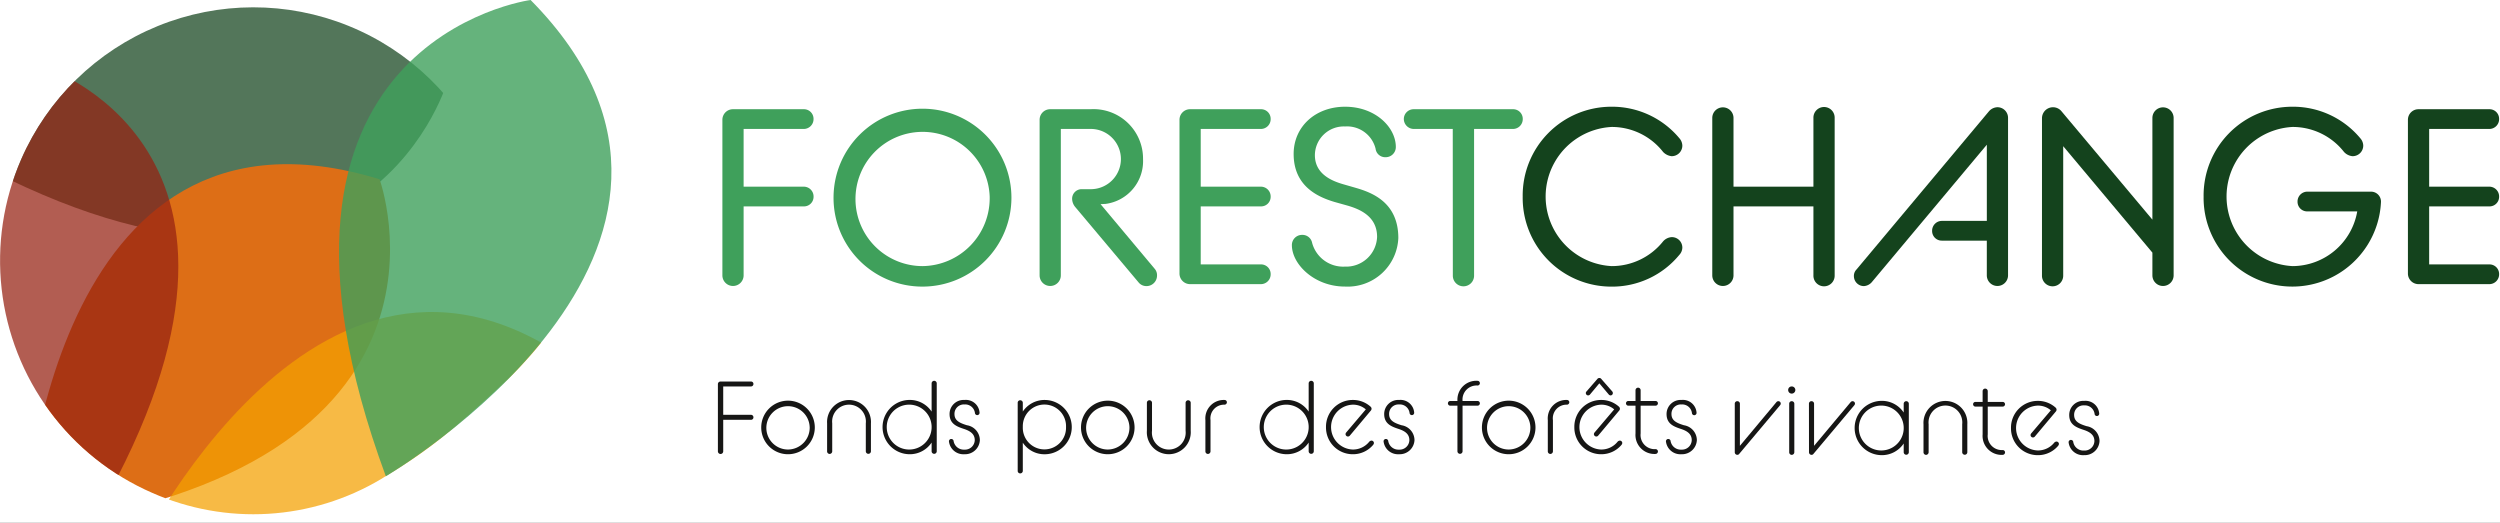
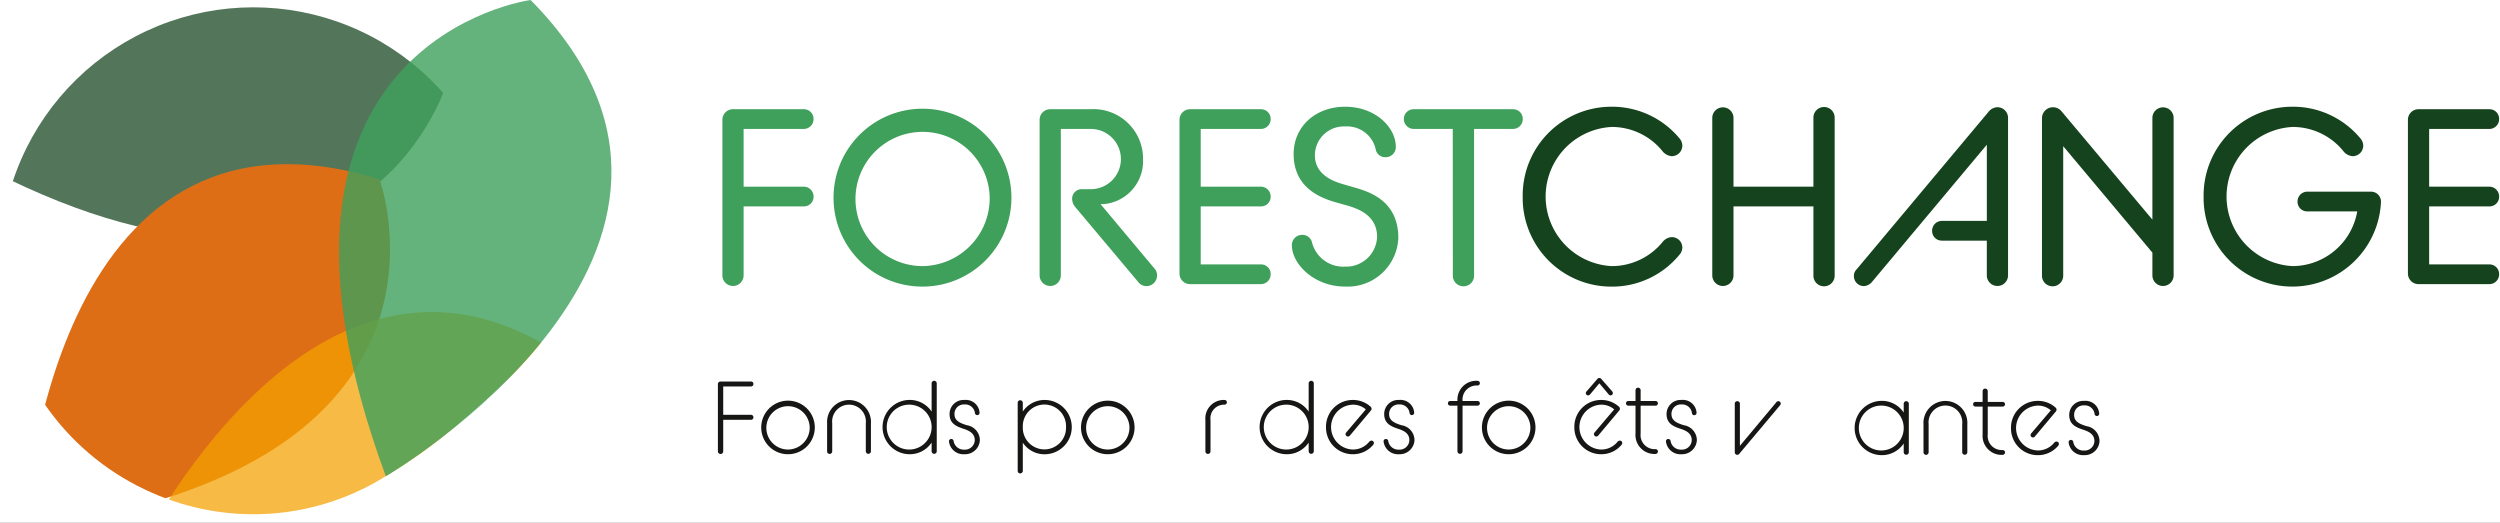
<svg xmlns="http://www.w3.org/2000/svg" width="244" height="51" viewBox="0 0 244 51">
  <rect x="0" y="0" width="244" height="51" fill="#808080" stroke="none" />
  <defs>
    <clipPath id="clip-path">
      <path id="Tracé_44" data-name="Tracé 44" d="M21.542,35.647a24.722,24.722,0,0,1,45.292-.066c2.177,4.955,8.1,10.508,6.685,15.986-.325,1.262-3.476,4.6-4.459,5.515-5.882,5.5-8.09,7.17-12.394,9.769a24.353,24.353,0,0,1-22.348,1.34A24.721,24.721,0,0,1,21.542,35.647Z" fill="none" />
    </clipPath>
    <clipPath id="clip-Histoire_Instagram_1">
      <rect width="244" height="51" />
    </clipPath>
  </defs>
  <g id="Histoire_Instagram_1" data-name="Histoire Instagram – 1" clip-path="url(#clip-Histoire_Instagram_1)">
    <rect width="244" height="51" fill="#fff" />
    <g id="Groupe_10" data-name="Groupe 10" transform="translate(-19.474 -20.094)">
      <g id="Groupe_1" data-name="Groupe 1">
        <path id="Tracé_1" data-name="Tracé 1" d="M89.979,31.778A1.03,1.03,0,0,1,91,30.754h6.925a.937.937,0,0,1,.95.951.957.957,0,0,1-.95.975H92.051v5.633h5.877a.957.957,0,0,1,.95.975.937.937,0,0,1-.95.951H92.051v6.73a1.036,1.036,0,1,1-2.072,0Z" fill="#3fa05b" />
        <path id="Tracé_2" data-name="Tracé 2" d="M100.828,39.288a8.681,8.681,0,1,1,8.679,8.778A8.659,8.659,0,0,1,100.828,39.288Zm15.239,0a6.551,6.551,0,1,0-6.56,6.778A6.633,6.633,0,0,0,116.067,39.288Z" fill="#3fa05b" />
        <path id="Tracé_3" data-name="Tracé 3" d="M120.94,31.778a1.03,1.03,0,0,1,1.024-1.024h3.95a4.833,4.833,0,0,1,5.121,4.876,4.21,4.21,0,0,1-3.658,4.365l-.488.025,5.268,6.291a.95.95,0,0,1,.243.682,1.031,1.031,0,0,1-1.025,1.025.987.987,0,0,1-.8-.391l-6.146-7.315a1.287,1.287,0,0,1-.316-.805.931.931,0,0,1,.927-.95h.8a2.94,2.94,0,1,0,0-5.877h-2.829V46.969a1.036,1.036,0,1,1-2.072,0Z" fill="#3fa05b" />
        <path id="Tracé_4" data-name="Tracé 4" d="M134.592,31.778a1.03,1.03,0,0,1,1.025-1.024h6.924a.937.937,0,0,1,.95.951.957.957,0,0,1-.95.975h-5.877v5.633h5.877a.957.957,0,0,1,.95.975.937.937,0,0,1-.95.951h-5.877V45.9h5.877a.937.937,0,0,1,.95.951.957.957,0,0,1-.95.975h-6.924a1.035,1.035,0,0,1-1.025-1.048Z" fill="#3fa05b" />
        <path id="Tracé_5" data-name="Tracé 5" d="M145.562,44.019a.989.989,0,0,1,1-1,.96.96,0,0,1,.976.78,3.135,3.135,0,0,0,3.194,2.316,3.016,3.016,0,0,0,3.146-2.9c0-2-1.658-2.707-2.95-3.072l-1.22-.342c-1.536-.463-3.974-1.487-3.974-4.681,0-2.658,2.121-4.609,5.023-4.609,2.974,0,4.95,2.024,4.95,3.926a.989.989,0,0,1-1,1,.945.945,0,0,1-.976-.829,2.864,2.864,0,0,0-2.974-2.171,2.823,2.823,0,0,0-2.95,2.8c0,1.951,1.852,2.585,2.9,2.878l1.1.317c1.585.463,4.144,1.414,4.144,4.9a4.952,4.952,0,0,1-5.218,4.73C147.781,48.066,145.562,45.9,145.562,44.019Z" fill="#3fa05b" />
        <path id="Tracé_6" data-name="Tracé 6" d="M161.263,32.68h-3.8a.978.978,0,0,1-.975-.975.958.958,0,0,1,.975-.951h9.681a.938.938,0,0,1,.951.951.958.958,0,0,1-.951.975h-3.8V46.969a1.037,1.037,0,1,1-2.073,0Z" fill="#3fa05b" />
        <path id="Tracé_7" data-name="Tracé 7" d="M168.089,39.288a8.659,8.659,0,0,1,8.68-8.778,8.547,8.547,0,0,1,6.608,3.072,1.124,1.124,0,0,1,.293.732,1.036,1.036,0,0,1-1.049,1.024,1.342,1.342,0,0,1-.829-.415,6.36,6.36,0,0,0-5.023-2.438,6.8,6.8,0,0,0,0,13.581,6.411,6.411,0,0,0,5.023-2.413,1.224,1.224,0,0,1,.829-.415,1.021,1.021,0,0,1,1.049,1.024,1.062,1.062,0,0,1-.293.707,8.488,8.488,0,0,1-6.608,3.1A8.659,8.659,0,0,1,168.089,39.288Z" fill="#14431d" />
        <path id="Tracé_8" data-name="Tracé 8" d="M186.592,31.607a1.036,1.036,0,1,1,2.072,0v6.706h7.8V31.607a1.037,1.037,0,1,1,2.073,0V46.969a1.037,1.037,0,1,1-2.073,0v-6.73h-7.8v6.73a1.036,1.036,0,1,1-2.072,0Z" fill="#14431d" />
        <path id="Tracé_9" data-name="Tracé 9" d="M213.582,30.973a1.141,1.141,0,0,1,.853-.414,1.035,1.035,0,0,1,1.024,1.048V46.969a1.036,1.036,0,1,1-2.072,0V43.58H209a.937.937,0,0,1-.951-.952.957.957,0,0,1,.951-.975h4.389V34.216L202.145,47.651a1.111,1.111,0,0,1-.755.367.978.978,0,0,1-.975-.976.879.879,0,0,1,.243-.634Z" fill="#14431d" />
        <path id="Tracé_10" data-name="Tracé 10" d="M218.772,31.656a1.074,1.074,0,0,1,1.9-.707l8.876,10.582V31.607a1.036,1.036,0,1,1,2.072,0V46.969a1.036,1.036,0,1,1-2.072,0V44.75l-8.705-10.388V46.969a1.037,1.037,0,1,1-2.073,0Z" fill="#14431d" />
        <path id="Tracé_11" data-name="Tracé 11" d="M234.546,39.288a8.659,8.659,0,0,1,8.68-8.778,8.547,8.547,0,0,1,6.608,3.072,1.124,1.124,0,0,1,.293.732,1.036,1.036,0,0,1-1.049,1.024,1.288,1.288,0,0,1-.829-.415,6.36,6.36,0,0,0-5.023-2.438,6.8,6.8,0,0,0,0,13.581,6.435,6.435,0,0,0,6.315-5.339h-4.876a.937.937,0,0,1-.951-.951.958.958,0,0,1,.951-.976h6.242a.97.97,0,0,1,.95,1.024,8.661,8.661,0,0,1-17.311-.536Z" fill="#14431d" />
        <path id="Tracé_12" data-name="Tracé 12" d="M254.487,31.778a1.03,1.03,0,0,1,1.025-1.024h6.924a.937.937,0,0,1,.951.951.957.957,0,0,1-.951.975H256.56v5.633h5.876a.957.957,0,0,1,.951.975.937.937,0,0,1-.951.951H256.56V45.9h5.876a.937.937,0,0,1,.951.951.957.957,0,0,1-.951.975h-6.924a1.035,1.035,0,0,1-1.025-1.048Z" fill="#14431d" />
      </g>
      <g id="Groupe_3" data-name="Groupe 3">
        <g id="Groupe_2" data-name="Groupe 2">
          <path id="Tracé_13" data-name="Tracé 13" d="M89.541,57.591a.252.252,0,0,1,.26-.26h2.968a.231.231,0,0,1,.24.24.237.237,0,0,1-.24.24H90.06v2.768h2.709a.24.24,0,0,1,.24.25.237.237,0,0,1-.24.24H90.06v3.058a.26.26,0,1,1-.519,0Z" fill="#161615" />
          <path id="Tracé_14" data-name="Tracé 14" d="M93.771,61.778a2.614,2.614,0,1,1,2.619,2.649A2.609,2.609,0,0,1,93.771,61.778Zm4.727,0a2.115,2.115,0,1,0-2.108,2.19A2.134,2.134,0,0,0,98.5,61.778Z" fill="#161615" />
          <path id="Tracé_15" data-name="Tracé 15" d="M100.2,61.419a2.143,2.143,0,1,1,4.277,0v2.719a.25.25,0,1,1-.5,0V61.409a1.648,1.648,0,1,0-3.278,0v2.729a.257.257,0,0,1-.25.26.25.25,0,0,1-.25-.26Z" fill="#161615" />
          <path id="Tracé_16" data-name="Tracé 16" d="M110.4,63.288a2.55,2.55,0,0,1-2.138,1.139,2.649,2.649,0,0,1,0-5.3,2.551,2.551,0,0,1,2.138,1.14V57.511a.25.25,0,0,1,.5,0v6.627a.25.25,0,1,1-.5,0Zm0-1.42v-.179a2.191,2.191,0,1,0,0,.179Z" fill="#161615" />
          <path id="Tracé_17" data-name="Tracé 17" d="M112.321,62.938a.231.231,0,0,1,.22.169,1.006,1.006,0,0,0,1.059.871.954.954,0,0,0,1.01-.92c0-.6-.43-.89-1.02-1.089-.739-.24-1.439-.51-1.439-1.46a1.372,1.372,0,0,1,1.459-1.379,1.337,1.337,0,0,1,1.47,1.249.227.227,0,0,1-.23.23.224.224,0,0,1-.22-.19.957.957,0,0,0-1.02-.85.914.914,0,0,0-.979.94c0,.65.539.88,1.219,1.09a1.486,1.486,0,0,1,1.259,1.449,1.446,1.446,0,0,1-1.509,1.379,1.416,1.416,0,0,1-1.509-1.259A.226.226,0,0,1,112.321,62.938Z" fill="#161615" />
          <path id="Tracé_18" data-name="Tracé 18" d="M119.3,63.3v2.738a.249.249,0,0,1-.25.26.243.243,0,0,1-.249-.26V59.41a.241.241,0,0,1,.249-.25.248.248,0,0,1,.25.25v.85a2.552,2.552,0,0,1,2.129-1.13,2.649,2.649,0,0,1,0,5.3A2.529,2.529,0,0,1,119.3,63.3Zm4.218-1.52a2.11,2.11,0,1,0-4.218-.089v.089a2.11,2.11,0,1,0,4.218,0Z" fill="#161615" />
          <path id="Tracé_19" data-name="Tracé 19" d="M124.98,61.778a2.614,2.614,0,1,1,2.619,2.649A2.61,2.61,0,0,1,124.98,61.778Zm4.728,0a2.115,2.115,0,1,0-2.109,2.19A2.134,2.134,0,0,0,129.708,61.778Z" fill="#161615" />
-           <path id="Tracé_20" data-name="Tracé 20" d="M131.411,59.41a.241.241,0,0,1,.249-.25.248.248,0,0,1,.25.25v2.729a1.649,1.649,0,1,0,3.278,0V59.41a.25.25,0,0,1,.5,0v2.718a2.144,2.144,0,1,1-4.277,0Z" fill="#161615" />
          <path id="Tracé_21" data-name="Tracé 21" d="M137.121,61.1a1.8,1.8,0,0,1,1.868-1.969.226.226,0,0,1,.23.23.24.24,0,0,1-.23.23A1.333,1.333,0,0,0,137.62,61.1v3.039a.257.257,0,0,1-.25.26.25.25,0,0,1-.249-.26Z" fill="#161615" />
          <path id="Tracé_22" data-name="Tracé 22" d="M147.2,63.288a2.551,2.551,0,0,1-2.138,1.139,2.649,2.649,0,0,1,0-5.3,2.552,2.552,0,0,1,2.138,1.14V57.511a.25.25,0,0,1,.5,0v6.627a.25.25,0,1,1-.5,0Zm0-1.42v-.179a2.191,2.191,0,1,0,0,.179Z" fill="#161615" />
          <path id="Tracé_23" data-name="Tracé 23" d="M148.891,61.778a2.609,2.609,0,0,1,2.619-2.648,2.563,2.563,0,0,1,1.738.66.282.282,0,0,1,.091.2.3.3,0,0,1-.091.2l-2.028,2.418a.235.235,0,0,1-.42-.14.26.26,0,0,1,.059-.159l1.919-2.259a1.909,1.909,0,0,0-1.268-.46,2.19,2.19,0,0,0,0,4.378,2.034,2.034,0,0,0,1.6-.76.336.336,0,0,1,.21-.11.239.239,0,0,1,.25.24.359.359,0,0,1-.08.18,2.568,2.568,0,0,1-1.978.909A2.609,2.609,0,0,1,148.891,61.778Z" fill="#161615" />
          <path id="Tracé_24" data-name="Tracé 24" d="M154.741,62.938a.231.231,0,0,1,.22.169,1.006,1.006,0,0,0,1.059.871.953.953,0,0,0,1.009-.92c0-.6-.429-.89-1.019-1.089-.74-.24-1.439-.51-1.439-1.46a1.372,1.372,0,0,1,1.459-1.379,1.336,1.336,0,0,1,1.469,1.249.226.226,0,0,1-.23.23.224.224,0,0,1-.219-.19.957.957,0,0,0-1.02-.85.914.914,0,0,0-.979.94c0,.65.54.88,1.218,1.09a1.486,1.486,0,0,1,1.26,1.449,1.446,1.446,0,0,1-1.509,1.379,1.416,1.416,0,0,1-1.509-1.259A.226.226,0,0,1,154.741,62.938Z" fill="#161615" />
          <path id="Tracé_25" data-name="Tracé 25" d="M161.721,59.23a1.844,1.844,0,0,1,1.959-1.969.23.23,0,0,1,0,.46,1.373,1.373,0,0,0-1.46,1.509h1.46a.225.225,0,0,1,.229.23.232.232,0,0,1-.229.23h-1.46v4.448a.25.25,0,1,1-.5,0V59.69h-.7a.232.232,0,0,1-.229-.23.226.226,0,0,1,.229-.23Z" fill="#161615" />
          <path id="Tracé_26" data-name="Tracé 26" d="M164.11,61.778a2.614,2.614,0,1,1,2.619,2.649A2.61,2.61,0,0,1,164.11,61.778Zm4.728,0a2.115,2.115,0,1,0-2.109,2.19A2.134,2.134,0,0,0,168.838,61.778Z" fill="#161615" />
-           <path id="Tracé_27" data-name="Tracé 27" d="M170.54,61.1a1.8,1.8,0,0,1,1.869-1.969.226.226,0,0,1,.23.23.24.24,0,0,1-.23.23A1.333,1.333,0,0,0,171.04,61.1v3.039a.257.257,0,0,1-.25.26.25.25,0,0,1-.25-.26Z" fill="#161615" />
          <path id="Tracé_28" data-name="Tracé 28" d="M173.13,61.778a2.609,2.609,0,0,1,2.619-2.648,2.561,2.561,0,0,1,1.738.66.282.282,0,0,1,.091.2.291.291,0,0,1-.091.2l-2.028,2.418a.235.235,0,0,1-.42-.14.261.261,0,0,1,.06-.159l1.919-2.259a1.914,1.914,0,0,0-1.269-.46,2.19,2.19,0,0,0,0,4.378,2.036,2.036,0,0,0,1.6-.76.331.331,0,0,1,.21-.11.24.24,0,0,1,.25.24.353.353,0,0,1-.081.18,2.566,2.566,0,0,1-1.978.909A2.609,2.609,0,0,1,173.13,61.778Zm2.249-4.7a.228.228,0,0,1,.189-.09.219.219,0,0,1,.191.09l1.079,1.23a.266.266,0,0,1,.05.149.226.226,0,0,1-.23.23.249.249,0,0,1-.16-.08l-.93-1.1-.919,1.1a.247.247,0,0,1-.17.08.232.232,0,0,1-.229-.23.214.214,0,0,1,.06-.149Z" fill="#161615" />
          <path id="Tracé_29" data-name="Tracé 29" d="M178.17,59.46a.226.226,0,0,1,.23-.23h.7V58.181a.25.25,0,1,1,.5,0V59.23h1.459a.232.232,0,0,1,.229.23.239.239,0,0,1-.229.23H179.6V62.4a1.375,1.375,0,0,0,1.459,1.529.231.231,0,0,1,.229.229.242.242,0,0,1-.229.241,1.852,1.852,0,0,1-1.959-2V59.69h-.7A.233.233,0,0,1,178.17,59.46Z" fill="#161615" />
          <path id="Tracé_30" data-name="Tracé 30" d="M182.3,62.938a.23.23,0,0,1,.219.169,1.007,1.007,0,0,0,1.06.871.954.954,0,0,0,1.009-.92c0-.6-.43-.89-1.02-1.089-.739-.24-1.438-.51-1.438-1.46a1.372,1.372,0,0,1,1.459-1.379,1.336,1.336,0,0,1,1.469,1.249.226.226,0,0,1-.45.04.956.956,0,0,0-1.019-.85.914.914,0,0,0-.98.94c0,.65.54.88,1.22,1.09a1.487,1.487,0,0,1,1.259,1.449,1.447,1.447,0,0,1-1.509,1.379,1.417,1.417,0,0,1-1.51-1.259A.227.227,0,0,1,182.3,62.938Z" fill="#161615" />
          <path id="Tracé_31" data-name="Tracé 31" d="M188.788,59.5a.241.241,0,0,1,.25-.25.247.247,0,0,1,.25.25v4.107l3.567-4.268a.247.247,0,0,1,.18-.089.233.233,0,0,1,.24.229.264.264,0,0,1-.059.16l-3.989,4.747a.224.224,0,0,1-.189.1.25.25,0,0,1-.25-.26Z" fill="#161615" />
-           <path id="Tracé_32" data-name="Tracé 32" d="M194,58.161a.341.341,0,0,1,.35-.35.348.348,0,0,1,.349.35.353.353,0,0,1-.349.349A.346.346,0,0,1,194,58.161Zm.1,1.34a.24.24,0,0,1,.25-.25.248.248,0,0,1,.25.25v4.727a.257.257,0,0,1-.25.26.249.249,0,0,1-.25-.26Z" fill="#161615" />
-           <path id="Tracé_33" data-name="Tracé 33" d="M196.027,59.5a.241.241,0,0,1,.25-.25.247.247,0,0,1,.25.25v4.107L200.1,59.34a.243.243,0,0,1,.179-.089.234.234,0,0,1,.241.229.266.266,0,0,1-.06.16l-3.988,4.747a.227.227,0,0,1-.19.1.25.25,0,0,1-.25-.26Z" fill="#161615" />
          <path id="Tracé_34" data-name="Tracé 34" d="M205.275,63.378a2.551,2.551,0,0,1-2.138,1.139,2.649,2.649,0,0,1,0-5.3,2.552,2.552,0,0,1,2.138,1.14V59.5a.25.25,0,1,1,.5,0v4.727a.25.25,0,1,1-.5,0Zm0-1.419v-.18a2.19,2.19,0,1,0,0,.18Z" fill="#161615" />
          <path id="Tracé_35" data-name="Tracé 35" d="M207.208,61.509a2.143,2.143,0,1,1,4.277,0v2.719a.25.25,0,1,1-.5,0V61.5a1.648,1.648,0,1,0-3.277,0v2.728a.256.256,0,0,1-.25.26.25.25,0,0,1-.25-.26Z" fill="#161615" />
          <path id="Tracé_36" data-name="Tracé 36" d="M212.048,59.55a.226.226,0,0,1,.23-.23h.7V58.271a.25.25,0,1,1,.5,0V59.32h1.459a.232.232,0,0,1,.23.23.239.239,0,0,1-.23.23h-1.459v2.709a1.375,1.375,0,0,0,1.459,1.529.232.232,0,0,1,.23.23.241.241,0,0,1-.23.24,1.853,1.853,0,0,1-1.959-2V59.78h-.7A.233.233,0,0,1,212.048,59.55Z" fill="#161615" />
          <path id="Tracé_37" data-name="Tracé 37" d="M215.747,61.869a2.609,2.609,0,0,1,2.619-2.649,2.561,2.561,0,0,1,1.738.66.284.284,0,0,1,.091.2.289.289,0,0,1-.091.2L218.076,62.7a.235.235,0,0,1-.42-.141.263.263,0,0,1,.06-.159l1.919-2.259a1.912,1.912,0,0,0-1.269-.46,2.19,2.19,0,0,0,0,4.378,2.036,2.036,0,0,0,1.6-.76.334.334,0,0,1,.21-.11.241.241,0,0,1,.25.24.359.359,0,0,1-.08.18,2.57,2.57,0,0,1-1.979.909A2.608,2.608,0,0,1,215.747,61.869Z" fill="#161615" />
          <path id="Tracé_38" data-name="Tracé 38" d="M221.6,63.028a.231.231,0,0,1,.219.17,1.006,1.006,0,0,0,1.06.87.953.953,0,0,0,1.009-.92c0-.6-.43-.89-1.02-1.089-.739-.24-1.438-.51-1.438-1.46a1.372,1.372,0,0,1,1.459-1.379,1.336,1.336,0,0,1,1.468,1.249.226.226,0,0,1-.449.04.956.956,0,0,0-1.019-.849.913.913,0,0,0-.98.939c0,.651.54.88,1.22,1.09a1.487,1.487,0,0,1,1.259,1.449,1.446,1.446,0,0,1-1.509,1.379,1.416,1.416,0,0,1-1.51-1.259A.227.227,0,0,1,221.6,63.028Z" fill="#161615" />
        </g>
      </g>
      <g id="Groupe_9" data-name="Groupe 9">
        <path id="Tracé_39" data-name="Tracé 39" d="M69.6,56.55a35.5,35.5,0,0,0,3.123-3.584c6.791-8.65,10.749-20.513-1.465-32.872A22.944,22.944,0,0,0,59.5,26.129,24.714,24.714,0,1,0,34.319,68.191a24.351,24.351,0,0,0,22.347-1.34l.463-.282,0,.01s.6-.355,1.614-1.023c1.295-.836,2.464-1.664,3.736-2.671A63.479,63.479,0,0,0,69.6,56.55Z" fill="#fff" />
        <g id="Groupe_8" data-name="Groupe 8">
          <g id="Groupe_7" data-name="Groupe 7">
            <g id="Groupe_6" data-name="Groupe 6" clip-path="url(#clip-path)">
              <g id="Groupe_5" data-name="Groupe 5">
                <g id="Groupe_4" data-name="Groupe 4">
                  <path id="Tracé_40" data-name="Tracé 40" d="M63.058,28.278S54.367,57.092,14.9,34.739C14.9,34.739,43.034.793,63.058,28.278Z" fill="#14431d" opacity="0.73" />
                  <path id="Tracé_41" data-name="Tracé 41" d="M56.52,37.591S66.845,65.861,21.862,71.64C21.862,71.64,24.013,27.606,56.52,37.591Z" fill="#dd6e16" />
-                   <path id="Tracé_42" data-name="Tracé 42" d="M23.426,26.479s25.984,7.9,5.729,43.469C29.155,69.948-1.419,44.492,23.426,26.479Z" fill="#952213" opacity="0.73" />
                  <path id="Tracé_43" data-name="Tracé 43" d="M77.216,56.918s-1.132,30.075-44.96,18.414C32.256,75.332,50.9,35.382,77.216,56.918Z" fill="#f4a100" opacity="0.73" />
                </g>
              </g>
            </g>
          </g>
          <path id="Tracé_45" data-name="Tracé 45" d="M71.261,20.094S41.423,24.033,57.132,66.579C57.132,66.579,95.164,44.282,71.261,20.094Z" fill="#3fa05b" opacity="0.8" />
        </g>
      </g>
    </g>
  </g>
</svg>